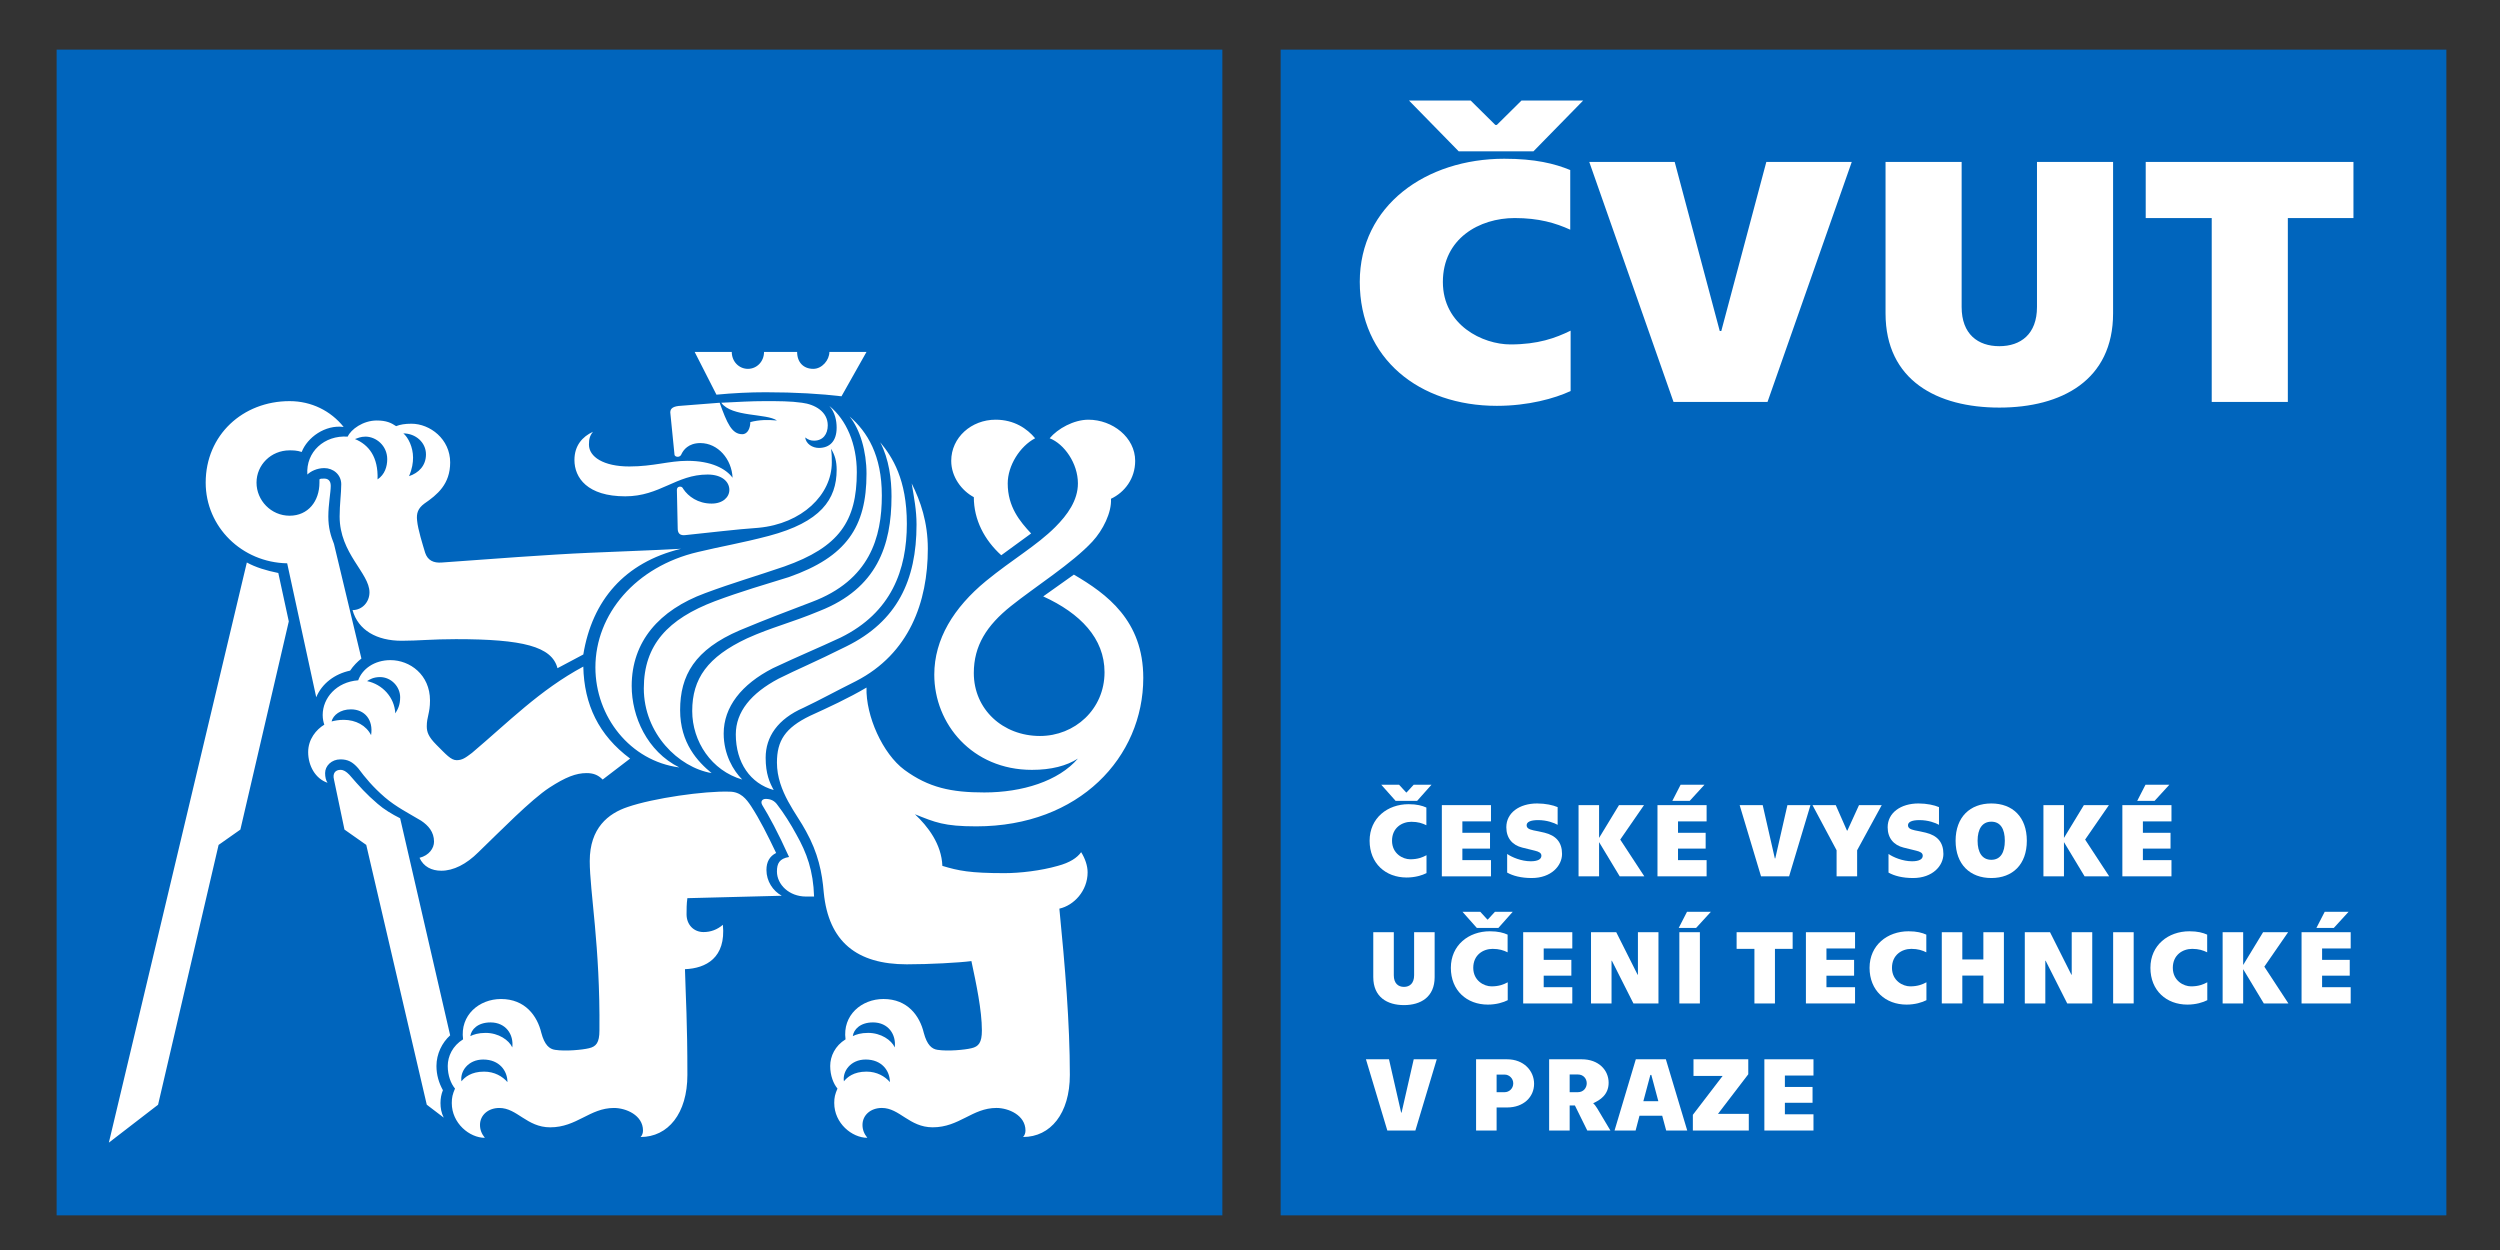
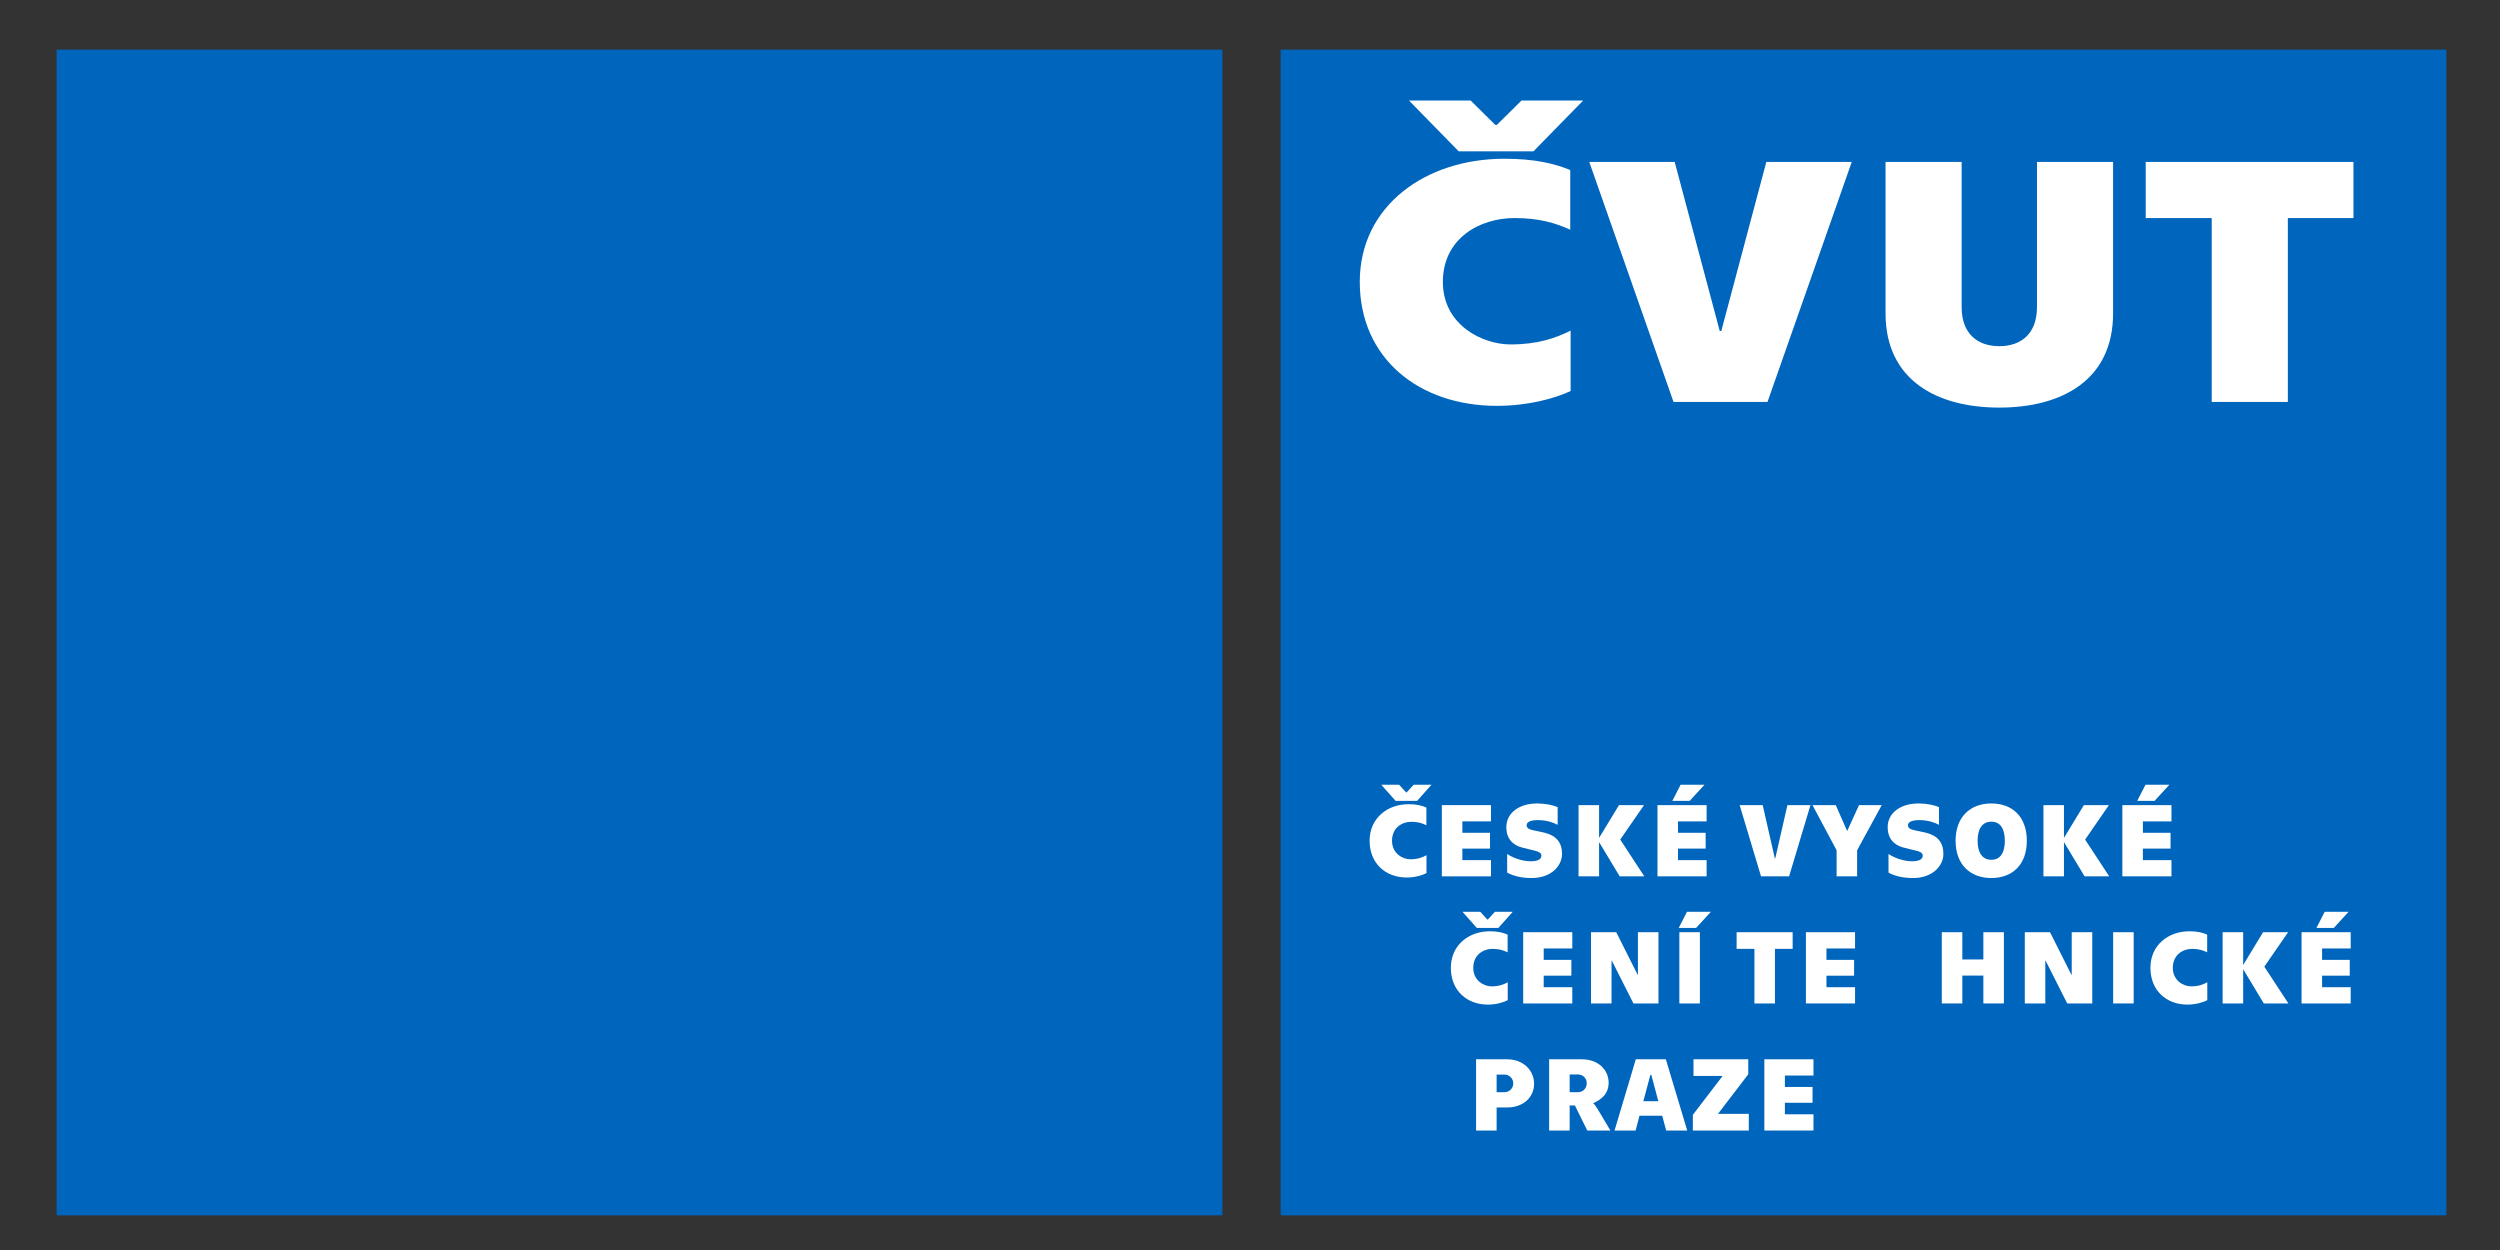
<svg xmlns="http://www.w3.org/2000/svg" xmlns:ns1="http://www.inkscape.org/namespaces/inkscape" xmlns:ns2="http://sodipodi.sourceforge.net/DTD/sodipodi-0.dtd" width="100mm" height="50mm" viewBox="0 0 100 50" version="1.1" id="svg5" xml:space="preserve" ns1:version="1.2.2 (732a01da63, 2022-12-09)" ns2:docname="CVUT_logo.svg">
  <rect x="0" y="0" width="100" height="50" fill="#333333" stroke="none" />
  <ns2:namedview id="namedview7" pagecolor="#ffffff" bordercolor="#000000" borderopacity="0.25" ns1:showpageshadow="2" ns1:pageopacity="0.0" ns1:pagecheckerboard="0" ns1:deskcolor="#d1d1d1" ns1:document-units="mm" showgrid="false" ns1:zoom="1.4912879" ns1:cx="212.56795" ns1:cy="156.91135" ns1:window-width="1920" ns1:window-height="1017" ns1:window-x="-8" ns1:window-y="-8" ns1:window-maximized="1" ns1:current-layer="layer1" />
  <defs id="defs2">
    <clipPath id="clipPath2520">
      <path d="M 232.882,738.881 H 375.58 V 717.039 H 232.882 Z" id="path2522" />
    </clipPath>
    <clipPath clipPathUnits="userSpaceOnUse" id="clipPath85">
      <path d="M 0,0 H 223.102 V 18.688 H 0 Z" id="path83" />
    </clipPath>
  </defs>
  <g ns1:label="Layer 1" ns1:groupmode="layer" id="layer1">
    <g id="g549" transform="matrix(0.329,0,0,0.329,2.265,1.985)">
      <rect x="148.816" y="0.001" fill="#0065bd" width="141.73" height="141.729" id="rect461" />
      <g id="g465">
        <path fill="#ffffff" d="m 262.018,20.477 v 22.36 h 9.254 v -22.36 h 7.978 v -6.824 h -25.257 v 6.824 z m -30.405,-6.825 h -9.252 v 18.412 c 0,8.154 6.28,11.458 13.833,11.458 7.553,0 13.831,-3.304 13.831,-11.458 V 13.652 h -9.252 v 17.639 c 0,3.305 -1.983,4.765 -4.579,4.765 -2.598,0 -4.581,-1.459 -4.581,-4.765 z m -35.029,29.184 h 11.426 l 10.244,-29.184 h -10.387 l -5.476,20.558 h -0.188 L 196.725,13.652 H 186.338 Z M 158.438,28.244 c 0,9.314 7.223,15.065 16.665,15.065 3.824,0 7.034,-0.901 8.97,-1.802 v -7.34 c -1.841,0.902 -3.967,1.675 -7.316,1.675 -3.353,0 -8.216,-2.319 -8.216,-7.598 0,-5.278 4.438,-7.768 8.734,-7.768 2.928,0 4.957,0.601 6.752,1.416 v -7.253 c -1.89,-0.773 -4.249,-1.373 -8.027,-1.373 -9.488,0 -17.562,5.665 -17.562,14.978" id="path463" />
      </g>
      <polygon fill="#ffffff" points="174.921,9.159 171.922,6.192 164.424,6.192 170.468,12.367 179.551,12.367 185.595,6.192 178.097,6.192 175.098,9.159 " id="polygon467" />
      <rect fill="#0065bd" width="141.73" height="141.73" id="rect469" x="0" y="0" />
      <g id="g473">
-         <path fill="#ffffff" d="m 23.126,62.355 c 1.079,0.589 2.354,0.982 3.826,1.276 l 1.275,5.886 -5.886,25.31 -2.649,1.864 -7.357,31.587 -5.984,4.611 z m 4.905,0.099 c -5.494,-0.099 -9.908,-4.415 -9.908,-9.81 0,-5.787 4.512,-9.908 10.202,-9.908 2.648,0 5.003,1.177 6.572,3.139 -2.256,-0.294 -4.414,1.276 -5.101,3.042 -0.588,-0.196 -1.079,-0.196 -1.471,-0.196 -2.256,0 -4.022,1.766 -4.022,3.924 0,2.158 1.766,4.023 4.022,4.023 2.256,0 3.629,-1.767 3.629,-4.023 0,-0.098 0,-0.293 0,-0.392 0.098,-0.099 0.294,-0.099 0.589,-0.099 0.392,0 0.785,0.197 0.785,0.883 0,0.785 -0.294,2.256 -0.294,3.728 0,1.373 0.294,2.354 0.687,3.335 l 3.335,13.93 c -0.49,0.393 -0.981,0.883 -1.373,1.472 -1.864,0.393 -3.434,1.569 -4.12,3.237 z m 20.503,9.221 c -2.844,0 -4.611,0.196 -6.573,0.196 -3.041,0 -5.297,-1.276 -5.984,-3.728 1.177,0 2.06,-0.981 2.06,-2.158 0,-2.354 -3.629,-4.709 -3.629,-9.221 0,-1.472 0.196,-2.845 0.196,-3.924 0,-1.177 -0.981,-1.962 -2.06,-1.962 -0.883,0 -1.668,0.393 -2.06,0.785 -0.196,-2.747 2.06,-4.806 4.905,-4.611 0.393,-0.882 1.864,-1.962 3.532,-1.962 1.177,0 1.766,0.294 2.354,0.687 0.491,-0.196 1.079,-0.295 1.864,-0.295 2.256,0 4.708,1.865 4.708,4.709 0,2.649 -1.569,3.924 -3.139,5.003 -0.785,0.588 -0.98,1.177 -0.882,2.06 0.098,1.08 0.687,2.944 0.981,3.924 0.294,0.883 0.981,1.276 2.061,1.177 5.394,-0.392 13.144,-0.98 17.853,-1.177 4.415,-0.195 7.554,-0.293 11.185,-0.49 -6.868,1.667 -10.792,6.278 -11.872,12.851 l -3.139,1.667 C 60.208,72.558 56.676,71.675 48.534,71.675 Z M 44.12,98.26 c 1.177,-0.295 1.765,-1.177 1.765,-1.962 0,-1.177 -0.686,-1.962 -1.569,-2.552 -1.471,-0.882 -3.041,-1.667 -4.414,-2.844 -1.472,-1.275 -2.354,-2.354 -3.237,-3.531 -0.687,-0.785 -1.275,-1.08 -2.158,-1.08 -1.079,0 -1.864,0.785 -1.864,1.668 0,0.491 0.098,0.884 0.294,1.178 -1.471,-0.491 -2.354,-2.061 -2.354,-3.729 0,-1.569 0.981,-2.746 1.962,-3.335 -0.098,-0.294 -0.196,-0.687 -0.196,-1.177 0,-2.061 1.667,-4.022 4.316,-4.218 0.49,-1.375 1.962,-2.453 3.924,-2.453 2.355,0 4.807,1.766 4.807,4.904 0,1.57 -0.392,1.963 -0.392,3.14 0,0.688 0.196,1.274 1.177,2.257 1.177,1.177 1.765,1.863 2.452,1.863 0.688,0 1.08,-0.294 1.864,-0.884 4.414,-3.727 8.241,-7.65 13.537,-10.496 0.099,4.61 1.865,8.339 5.691,11.184 l -3.336,2.551 c -0.587,-0.589 -1.178,-0.785 -1.962,-0.785 -1.275,0 -2.549,0.491 -4.512,1.766 -2.256,1.473 -5.983,5.298 -8.632,7.849 -1.472,1.472 -3.042,2.256 -4.513,2.256 -1.179,-0.001 -2.16,-0.491 -2.65,-1.57 z M 35.781,80.21 c -1.275,0 -2.158,0.687 -2.354,1.471 0.393,-0.099 0.883,-0.196 1.471,-0.196 1.472,0 2.747,0.688 3.335,1.864 0.295,-1.865 -0.784,-3.139 -2.452,-3.139 z m 9.221,48.067 -7.357,-31.587 -2.649,-1.864 -1.275,-6.082 c -0.196,-0.785 0.196,-1.178 0.785,-1.178 0.392,0 0.687,0.196 1.079,0.589 1.275,1.472 2.06,2.354 3.434,3.531 0.785,0.688 1.766,1.275 2.747,1.767 l 6.081,26.389 c -0.98,0.882 -1.667,2.256 -1.667,3.727 0,1.08 0.294,2.061 0.785,2.944 -0.196,0.489 -0.295,0.979 -0.295,1.569 0,0.588 0.099,1.177 0.393,1.765 z M 40.195,49.798 c 0,-1.667 -1.373,-2.747 -2.648,-2.747 -0.589,0 -0.981,0.197 -1.275,0.295 1.668,0.687 2.845,2.158 2.747,4.905 0.882,-0.588 1.176,-1.569 1.176,-2.453 z m 1.571,28.94 c 0,-1.275 -1.08,-2.452 -2.453,-2.452 -0.785,0 -1.275,0.294 -1.569,0.49 1.864,0.392 3.335,1.962 3.433,3.924 0.294,-0.49 0.589,-0.981 0.589,-1.962 z m 3.139,-29.527 c 0,-1.472 -1.276,-2.552 -2.747,-2.552 0.588,0.491 1.177,1.668 1.177,2.944 0,0.588 -0.099,1.373 -0.491,2.256 1.177,-0.392 2.061,-1.276 2.061,-2.648 z m 3.139,78.871 c 0,-0.688 0.098,-1.08 0.392,-1.767 -0.492,-0.588 -0.883,-1.569 -0.883,-2.747 0,-1.177 0.589,-2.452 1.864,-3.236 -0.393,-2.943 1.962,-4.905 4.611,-4.905 2.942,0 4.414,2.061 4.904,4.12 0.392,1.472 0.981,1.962 1.669,2.06 1.275,0.197 3.334,0 4.119,-0.195 0.883,-0.197 1.275,-0.688 1.275,-2.159 0.099,-10.3 -1.178,-16.873 -1.178,-20.6 0,-4.022 2.257,-5.788 4.611,-6.573 3.14,-1.079 9.32,-1.962 12.361,-1.864 1.373,0 2.06,0.884 2.647,1.767 1.079,1.667 1.962,3.434 3.041,5.689 -0.784,0.392 -1.177,1.079 -1.177,2.061 0,1.373 0.785,2.55 1.864,3.139 l -11.477,0.294 c -0.1,0.688 -0.1,1.374 -0.1,1.962 0,1.275 0.884,2.159 2.062,2.159 0.882,0 1.667,-0.295 2.354,-0.884 0.393,4.022 -2.061,5.298 -4.61,5.396 0.098,3.63 0.295,6.278 0.295,12.852 0,4.708 -2.354,7.553 -5.691,7.553 0.197,-0.195 0.294,-0.49 0.294,-0.785 0,-1.863 -2.06,-2.746 -3.531,-2.746 -2.944,0 -4.514,2.354 -7.751,2.354 -2.844,0 -4.021,-2.354 -6.181,-2.354 -1.372,0 -2.354,0.883 -2.354,2.061 0,0.588 0.197,1.078 0.589,1.569 -1.862,-0.003 -4.019,-1.769 -4.019,-4.221 z m 3.824,-5.298 c -1.862,0 -2.844,1.472 -2.647,2.648 0.392,-0.49 1.177,-1.177 2.747,-1.177 1.275,0 2.255,0.588 2.844,1.274 0,-1.371 -0.982,-2.745 -2.944,-2.745 z m 0.884,-4.512 c -1.569,0 -2.354,0.882 -2.454,1.667 0.392,-0.196 0.982,-0.393 1.864,-0.393 1.569,0 2.844,0.883 3.237,1.766 0.198,-1.569 -0.784,-3.04 -2.647,-3.04 z M 65.505,75.108 c 0,-6.475 4.906,-12.262 12.459,-14.028 2.845,-0.687 5.297,-1.08 8.633,-1.962 6.278,-1.667 8.24,-4.414 8.24,-8.044 0,-0.981 -0.197,-1.766 -0.688,-2.551 0.098,0.589 0.098,1.08 0.098,1.667 0,3.924 -3.629,7.456 -8.926,7.946 -2.846,0.196 -5.886,0.589 -8.829,0.883 -0.688,0.098 -0.98,-0.197 -0.98,-0.785 l -0.1,-4.708 c 0,-0.197 0.1,-0.393 0.393,-0.393 0.197,0 0.295,0.098 0.393,0.294 0.59,0.883 1.767,1.766 3.434,1.766 1.374,0 2.159,-0.785 2.159,-1.667 0,-0.982 -0.884,-1.865 -2.649,-1.865 -3.826,0 -5.788,2.649 -10.006,2.649 -4.61,0 -6.18,-2.257 -6.18,-4.415 0,-1.766 0.98,-2.845 2.255,-3.433 -0.392,0.49 -0.49,0.883 -0.49,1.57 0,1.471 1.767,2.648 4.906,2.648 2.942,0 4.807,-0.686 7.063,-0.686 2.941,0 4.708,0.98 5.493,2.06 -0.1,-2.257 -1.767,-4.219 -3.924,-4.219 -1.472,0 -2.062,0.883 -2.257,1.276 -0.098,0.294 -0.295,0.392 -0.49,0.392 -0.197,0 -0.393,-0.098 -0.393,-0.293 l -0.491,-4.906 c -0.098,-0.588 0.196,-0.883 0.981,-0.98 l 5.004,-0.392 c 0.882,2.452 1.47,3.825 2.746,3.825 0.686,0 0.98,-0.785 0.98,-1.471 1.079,-0.294 2.159,-0.294 3.236,-0.197 -1.274,-0.882 -5.493,-0.393 -6.768,-2.157 2.06,-0.099 3.629,-0.197 5.298,-0.197 1.667,0 3.139,0 4.512,0.197 1.569,0.195 3.139,1.079 3.139,2.747 0,1.079 -0.587,1.863 -1.667,1.863 -0.393,0 -0.687,-0.098 -1.079,-0.392 0.098,0.785 0.882,1.275 1.667,1.275 1.276,0 2.159,-0.785 2.159,-2.453 0,-0.883 -0.197,-1.863 -0.883,-2.648 2.06,1.667 3.335,4.61 3.335,8.043 0,5.984 -2.157,9.124 -8.828,11.478 -3.434,1.177 -6.181,1.962 -9.614,3.237 -5.592,2.06 -8.928,5.886 -8.928,11.281 0,3.729 1.864,7.946 5.788,9.909 C 69.724,86.488 65.505,81.093 65.505,75.108 Z m 5.886,2.55 c 0,-5.296 2.944,-8.436 8.633,-10.594 3.14,-1.177 6.181,-2.06 9.025,-2.942 6.965,-2.453 9.417,-6.083 9.417,-12.557 0,-2.747 -0.784,-5.396 -2.06,-6.965 2.157,1.864 3.924,4.709 3.924,9.614 0,5.101 -1.472,10.301 -8.535,12.949 -3.334,1.276 -5.198,1.962 -8.729,3.433 -5.494,2.355 -7.261,5.494 -7.261,9.712 0,4.021 2.159,6.278 3.826,7.651 -4.022,-0.686 -8.24,-4.807 -8.24,-10.301 z m 5.885,2.747 c 0,-3.924 1.864,-6.572 6.671,-8.828 3.042,-1.374 5.298,-1.864 8.83,-3.336 6.964,-2.747 8.73,-7.946 8.73,-13.929 0,-2.061 -0.295,-4.514 -1.375,-6.573 1.473,1.766 3.239,4.513 3.239,9.908 0,5.592 -1.864,10.792 -8.045,13.832 -2.942,1.374 -4.904,2.158 -8.24,3.728 -3.826,1.962 -5.984,4.709 -5.984,7.946 0,2.551 1.178,4.513 2.257,5.592 -3.728,-1.08 -6.083,-4.611 -6.083,-8.34 z m 8.928,-38.748 c -1.962,0 -3.924,0.099 -5.983,0.294 l -2.649,-5.199 h 4.512 c 0,1.177 0.885,2.06 1.962,2.06 1.08,0 1.962,-0.882 1.962,-2.06 h 4.023 c 0,1.275 0.785,2.06 1.962,2.06 1.078,0 1.962,-1.079 1.962,-2.06 h 4.512 l -3.041,5.396 c -2.453,-0.295 -5.593,-0.491 -9.222,-0.491 z m -3.629,41.594 c 0,-2.747 1.862,-5.003 5.198,-6.77 2.354,-1.178 4.316,-1.962 8.24,-3.924 6.181,-3.041 8.535,-8.043 8.535,-14.812 0,-1.766 -0.295,-3.238 -0.59,-5.003 1.08,2.157 1.963,4.709 1.963,7.946 0,6.474 -2.257,12.752 -8.73,16.088 -2.747,1.373 -4.316,2.256 -6.376,3.236 -3.14,1.374 -4.611,3.531 -4.611,6.083 0,1.962 0.49,3.041 0.98,3.924 -2.844,-0.784 -4.609,-3.335 -4.609,-6.768 z m 5.001,16.676 c 0,-0.98 0.295,-1.569 1.473,-1.766 -1.373,-3.04 -2.452,-5.002 -3.237,-6.278 -0.295,-0.49 0,-0.784 0.393,-0.784 0.588,0 1.079,0.196 1.472,0.784 0.686,0.884 1.569,2.256 2.255,3.532 1.277,2.256 2.062,4.414 2.159,7.554 H 91.11 c -2.061,0 -3.534,-1.472 -3.534,-3.042 z m 6.966,28.155 c 0,-0.688 0.098,-1.08 0.393,-1.767 -0.49,-0.588 -0.883,-1.569 -0.883,-2.747 0,-1.177 0.588,-2.452 1.864,-3.236 -0.393,-2.943 1.962,-4.905 4.609,-4.905 2.944,0 4.416,2.061 4.906,4.12 0.393,1.472 0.979,1.962 1.667,2.06 1.274,0.197 3.336,0 4.121,-0.195 0.883,-0.197 1.274,-0.688 1.274,-2.159 0,-2.452 -0.687,-5.688 -1.274,-8.436 -1.472,0.195 -5.102,0.393 -7.848,0.393 -6.083,0 -9.518,-2.747 -10.104,-8.731 -0.197,-2.453 -0.688,-4.807 -2.159,-7.455 -1.078,-2.061 -3.532,-4.808 -3.532,-8.339 0,-2.648 0.982,-4.218 4.023,-5.688 2.157,-0.982 4.709,-2.159 6.866,-3.435 -0.098,3.435 1.962,8.044 4.611,10.006 2.942,2.158 5.688,2.747 9.712,2.747 4.609,0 9.025,-1.373 11.38,-4.12 -1.375,0.883 -3.239,1.373 -5.593,1.373 -7.259,0 -11.87,-5.592 -11.87,-11.575 0,-4.316 2.354,-8.143 6.278,-11.379 3.237,-2.649 6.181,-4.316 8.438,-6.573 1.47,-1.471 2.747,-3.237 2.747,-5.296 0,-2.453 -1.669,-4.807 -3.435,-5.493 0.98,-1.177 2.942,-2.257 4.709,-2.257 2.942,0 5.688,2.158 5.688,5.003 0,2.157 -1.274,3.825 -2.941,4.61 0.098,1.668 -0.982,3.825 -2.257,5.199 -2.452,2.648 -6.966,5.494 -9.907,7.848 -2.944,2.354 -4.514,4.807 -4.514,8.142 0,4.415 3.531,7.651 8.045,7.651 4.219,0 7.848,-3.236 7.848,-7.75 0,-4.119 -2.943,-7.161 -7.455,-9.22 l 3.727,-2.649 c 4.023,2.354 8.438,5.591 8.438,12.557 0,9.613 -7.75,18.05 -20.307,18.05 -3.924,0 -5.004,-0.49 -7.456,-1.472 1.57,1.472 3.237,3.63 3.337,6.278 1.962,0.589 3.334,0.883 7.553,0.883 1.864,0 4.414,-0.294 6.474,-0.883 1.472,-0.393 2.354,-0.98 2.846,-1.667 0.49,0.784 0.785,1.667 0.785,2.451 0,2.257 -1.669,4.022 -3.434,4.415 0.687,6.965 1.274,13.931 1.274,20.209 0,4.708 -2.354,7.553 -5.688,7.553 0.195,-0.195 0.293,-0.49 0.293,-0.785 0,-1.863 -2.06,-2.746 -3.531,-2.746 -2.942,0 -4.512,2.354 -7.749,2.354 -2.846,0 -4.023,-2.354 -6.181,-2.354 -1.374,0 -2.354,0.883 -2.354,2.061 0,0.588 0.195,1.078 0.588,1.569 -1.863,-0.002 -4.022,-1.768 -4.022,-4.22 z m 3.826,-5.298 c -1.864,0 -2.845,1.472 -2.649,2.648 0.393,-0.49 1.178,-1.177 2.747,-1.177 1.275,0 2.257,0.588 2.845,1.274 0,-1.371 -0.981,-2.745 -2.943,-2.745 z m 0.883,-4.512 c -1.569,0 -2.354,0.882 -2.452,1.667 0.393,-0.196 0.98,-0.393 1.864,-0.393 1.569,0 2.845,0.883 3.236,1.766 0.196,-1.569 -0.784,-3.04 -2.648,-3.04 z M 111.513,54.41 c -1.471,-0.785 -2.747,-2.452 -2.747,-4.414 0,-2.845 2.454,-5.003 5.396,-5.003 2.256,0 3.826,1.08 4.806,2.257 -1.862,0.98 -3.334,3.334 -3.334,5.493 0,2.845 1.472,4.61 2.845,6.082 l -3.63,2.649 c -2.06,-1.866 -3.336,-4.318 -3.336,-7.064 z" id="path471" />
-       </g>
+         </g>
      <g id="g497">
        <path fill="#ffffff" d="m 159.633,96.185 c 0,-2.763 2.179,-4.444 4.737,-4.444 1.02,0 1.657,0.179 2.165,0.407 V 94.3 c -0.483,-0.241 -1.032,-0.42 -1.82,-0.42 -1.159,0 -2.356,0.738 -2.356,2.305 0,1.565 1.312,2.254 2.216,2.254 0.904,0 1.478,-0.229 1.975,-0.496 v 2.177 c -0.521,0.268 -1.389,0.535 -2.42,0.535 -2.547,-0.001 -4.497,-1.707 -4.497,-4.47 z m 1.414,-6.813 h 2.166 l 0.864,0.942 h 0.052 l 0.866,-0.942 h 2.165 l -1.746,1.961 h -2.622 z" id="path475" />
        <path fill="#ffffff" d="m 168.415,91.854 h 5.973 v 1.975 h -3.477 v 1.388 h 3.361 v 1.923 h -3.361 v 1.401 h 3.477 v 1.973 h -5.973 z" id="path477" />
        <path fill="#ffffff" d="m 176.357,100.056 v -2.267 c 0.561,0.395 1.719,0.892 2.865,0.892 0.84,0 1.298,-0.242 1.298,-0.676 0,-0.343 -0.317,-0.496 -0.788,-0.61 -0.562,-0.141 -0.905,-0.217 -1.554,-0.383 -1.172,-0.292 -1.923,-1.133 -1.923,-2.47 0,-1.758 1.591,-2.891 3.743,-2.891 1.019,0 1.935,0.203 2.496,0.445 v 2.152 c -0.434,-0.242 -1.312,-0.573 -2.369,-0.573 -0.967,0 -1.4,0.242 -1.4,0.624 0,0.331 0.254,0.497 0.84,0.624 0.434,0.089 0.751,0.141 1.324,0.28 1.414,0.344 2.14,1.171 2.14,2.585 0,1.438 -1.312,2.929 -3.681,2.929 -1.297,0.001 -2.291,-0.267 -2.991,-0.661 z" id="path479" />
        <path fill="#ffffff" d="m 190.041,100.514 -2.509,-4.163 v 4.163 h -2.495 v -8.659 h 2.495 v 3.986 l 2.42,-3.986 h 3.043 l -2.89,4.189 2.929,4.47 z" id="path481" />
        <path fill="#ffffff" d="m 194.633,91.854 h 5.973 v 1.975 h -3.477 v 1.388 h 3.361 v 1.923 h -3.361 v 1.401 h 3.477 v 1.973 h -5.973 z m 2.814,-2.482 h 2.902 l -1.795,1.961 h -2.113 z" id="path483" />
        <path fill="#ffffff" d="m 204.623,91.854 h 2.803 l 1.475,6.481 h 0.052 l 1.478,-6.481 h 2.802 l -2.598,8.659 h -3.413 z" id="path485" />
        <path fill="#ffffff" d="m 216.409,97.343 -2.93,-5.488 h 2.829 l 1.361,3.095 h 0.052 l 1.413,-3.095 h 2.763 l -2.991,5.488 v 3.171 h -2.497 z" id="path487" />
        <path fill="#ffffff" d="m 222.722,100.056 v -2.267 c 0.56,0.395 1.719,0.892 2.864,0.892 0.841,0 1.299,-0.242 1.299,-0.676 0,-0.343 -0.317,-0.496 -0.79,-0.61 -0.559,-0.141 -0.903,-0.217 -1.553,-0.383 -1.171,-0.292 -1.924,-1.133 -1.924,-2.47 0,-1.758 1.593,-2.891 3.745,-2.891 1.02,0 1.936,0.203 2.496,0.445 v 2.152 c -0.433,-0.242 -1.312,-0.573 -2.368,-0.573 -0.968,0 -1.401,0.242 -1.401,0.624 0,0.331 0.254,0.497 0.84,0.624 0.434,0.089 0.751,0.141 1.325,0.28 1.413,0.344 2.14,1.171 2.14,2.585 0,1.438 -1.312,2.929 -3.682,2.929 -1.298,0.001 -2.292,-0.267 -2.991,-0.661 z" id="path489" />
        <path fill="#ffffff" d="m 230.878,96.185 c 0,-2.891 1.771,-4.533 4.344,-4.533 2.585,0 4.316,1.643 4.316,4.533 0,2.89 -1.731,4.533 -4.316,4.533 -2.574,0 -4.344,-1.643 -4.344,-4.533 z m 5.985,0 c 0,-1.426 -0.521,-2.317 -1.642,-2.317 -1.108,0 -1.669,0.892 -1.669,2.317 0,1.427 0.561,2.317 1.669,2.317 1.121,0 1.642,-0.891 1.642,-2.317 z" id="path491" />
        <path fill="#ffffff" d="m 246.562,100.514 -2.509,-4.163 v 4.163 h -2.496 v -8.659 h 2.496 v 3.986 l 2.42,-3.986 h 3.044 l -2.891,4.189 2.928,4.47 z" id="path493" />
        <path fill="#ffffff" d="m 251.153,91.854 h 5.971 v 1.975 h -3.475 v 1.388 h 3.361 v 1.923 h -3.361 v 1.401 h 3.475 v 1.973 h -5.971 z m 2.815,-2.482 h 2.902 l -1.795,1.961 h -2.114 z" id="path495" />
      </g>
      <g id="g501">
-         <path fill="#ffffff" d="m 160.079,112.769 v -5.463 h 2.496 v 5.234 c 0,0.979 0.534,1.413 1.236,1.413 0.699,0 1.233,-0.434 1.233,-1.413 v -5.234 h 2.496 v 5.463 c 0,2.419 -1.693,3.399 -3.729,3.399 -2.039,0 -3.732,-0.98 -3.732,-3.399 z" id="path499" />
-       </g>
+         </g>
      <g id="g505">
        <path fill="#ffffff" d="m 169.511,111.635 c 0,-2.763 2.177,-4.443 4.735,-4.443 1.019,0 1.656,0.178 2.166,0.407 v 2.151 c -0.484,-0.241 -1.031,-0.42 -1.822,-0.42 -1.159,0 -2.355,0.739 -2.355,2.305 0,1.566 1.312,2.254 2.216,2.254 0.903,0 1.478,-0.229 1.975,-0.496 v 2.177 c -0.522,0.269 -1.389,0.536 -2.42,0.536 -2.548,-10e-4 -4.495,-1.708 -4.495,-4.471 z m 1.413,-6.813 h 2.164 l 0.865,0.943 h 0.052 l 0.866,-0.943 h 2.164 l -1.743,1.961 h -2.625 z" id="path503" />
      </g>
      <g id="g531">
        <path fill="#ffffff" d="m 178.305,107.306 h 5.972 v 1.975 H 180.8 v 1.387 h 3.362 v 1.924 H 180.8 v 1.4 h 3.477 v 1.974 h -5.972 z" id="path507" />
        <path fill="#ffffff" d="m 186.551,107.306 h 3.069 l 2.598,5.17 h 0.037 v -5.17 h 2.497 v 8.659 h -3.044 l -2.622,-5.195 h -0.039 v 5.195 h -2.496 z" id="path509" />
        <path fill="#ffffff" d="m 198.223,104.822 h 2.903 l -1.795,1.961 h -2.115 z m -0.931,2.484 h 2.497 v 8.659 h -2.497 z" id="path511" />
        <path fill="#ffffff" d="m 206.419,109.33 h -2.165 v -2.024 h 6.813 v 2.024 h -2.152 v 6.635 h -2.496 z" id="path513" />
        <path fill="#ffffff" d="m 212.679,107.306 h 5.974 v 1.975 h -3.477 v 1.387 h 3.361 v 1.924 h -3.361 v 1.4 h 3.477 v 1.974 h -5.974 z" id="path515" />
-         <path fill="#ffffff" d="m 220.417,111.635 c 0,-2.763 2.177,-4.443 4.737,-4.443 1.019,0 1.654,0.178 2.164,0.407 v 2.151 c -0.482,-0.241 -1.031,-0.42 -1.82,-0.42 -1.159,0 -2.355,0.739 -2.355,2.305 0,1.566 1.311,2.254 2.216,2.254 0.903,0 1.478,-0.229 1.973,-0.496 v 2.177 c -0.522,0.269 -1.387,0.536 -2.419,0.536 -2.549,-10e-4 -4.496,-1.708 -4.496,-4.471 z" id="path517" />
        <path fill="#ffffff" d="m 231.695,107.306 v 3.312 h 2.559 v -3.312 h 2.496 v 8.659 h -2.496 v -3.387 h -2.559 v 3.387 h -2.496 v -8.659 z" id="path519" />
        <path fill="#ffffff" d="m 239.291,107.306 h 3.069 l 2.598,5.17 h 0.038 v -5.17 h 2.496 v 8.659 h -3.043 l -2.625,-5.195 h -0.037 v 5.195 h -2.496 z" id="path521" />
        <path fill="#ffffff" d="m 250.033,107.306 h 2.496 v 8.659 h -2.496 z" id="path523" />
        <path fill="#ffffff" d="m 254.564,111.635 c 0,-2.763 2.177,-4.443 4.735,-4.443 1.019,0 1.656,0.178 2.166,0.407 v 2.151 c -0.485,-0.241 -1.032,-0.42 -1.822,-0.42 -1.159,0 -2.355,0.739 -2.355,2.305 0,1.566 1.312,2.254 2.216,2.254 0.903,0 1.477,-0.229 1.975,-0.496 v 2.177 c -0.522,0.269 -1.389,0.536 -2.421,0.536 -2.546,-10e-4 -4.494,-1.708 -4.494,-4.471 z" id="path525" />
        <path fill="#ffffff" d="m 268.35,115.965 -2.509,-4.164 v 4.164 h -2.497 v -8.659 h 2.497 v 3.986 l 2.42,-3.986 h 3.043 l -2.891,4.189 2.928,4.47 z" id="path527" />
        <path fill="#ffffff" d="m 272.94,107.306 h 5.974 v 1.975 h -3.477 v 1.387 h 3.361 v 1.924 h -3.361 v 1.4 h 3.477 v 1.974 h -5.974 z m 2.815,-2.484 h 2.903 l -1.795,1.961 h -2.115 z" id="path529" />
      </g>
      <g id="g535">
-         <path fill="#ffffff" d="m 159.188,122.756 h 2.802 l 1.478,6.482 h 0.052 l 1.477,-6.482 h 2.8 l -2.598,8.659 h -3.412 z" id="path533" />
-       </g>
+         </g>
      <g id="g547">
        <path fill="#ffffff" d="m 172.577,122.756 h 3.77 c 2.023,0 3.284,1.389 3.284,2.98 0,1.591 -1.261,2.877 -3.284,2.877 h -1.273 v 2.802 h -2.496 v -8.659 z m 3.477,3.999 c 0.547,0 1.044,-0.446 1.044,-1.07 0,-0.61 -0.497,-1.069 -1.044,-1.069 h -0.98 v 2.14 h 0.98 z" id="path537" />
        <path fill="#ffffff" d="m 181.46,122.756 h 3.974 c 2.024,0 3.26,1.299 3.26,2.853 0,1.478 -1.083,2.127 -1.847,2.471 l -0.013,0.051 c 0.114,0.076 0.318,0.331 0.483,0.611 l 1.593,2.674 h -2.814 l -1.502,-3.043 h -0.638 v 3.043 h -2.496 z m 3.503,3.999 c 0.675,0 1.069,-0.534 1.069,-1.082 0,-0.548 -0.395,-1.07 -1.069,-1.07 h -1.007 v 2.152 z" id="path539" />
        <path fill="#ffffff" d="m 195.208,129.62 h -2.763 l -0.471,1.795 h -2.561 l 2.585,-8.659 h 3.654 l 2.598,8.659 h -2.559 z m -0.471,-1.769 -0.854,-3.197 h -0.114 l -0.854,3.197 z" id="path541" />
        <path fill="#ffffff" d="m 198.935,129.505 3.617,-4.724 h -3.541 v -2.025 h 6.66 v 1.821 l -3.681,4.813 h 3.745 v 2.024 h -6.801 v -1.909 z" id="path543" />
        <path fill="#ffffff" d="m 207.628,122.756 h 5.971 v 1.975 h -3.477 v 1.388 h 3.363 v 1.923 h -3.363 v 1.401 h 3.477 v 1.973 h -5.971 z" id="path545" />
      </g>
    </g>
  </g>
  <style type="text/css" id="style162">
	.st0{fill:#E20015;}
	.st1{fill:#575757;}
</style>
  <style type="text/css" id="style162-0">
	.st0{fill:#E20015;}
	.st1{fill:#575757;}
</style>
</svg>